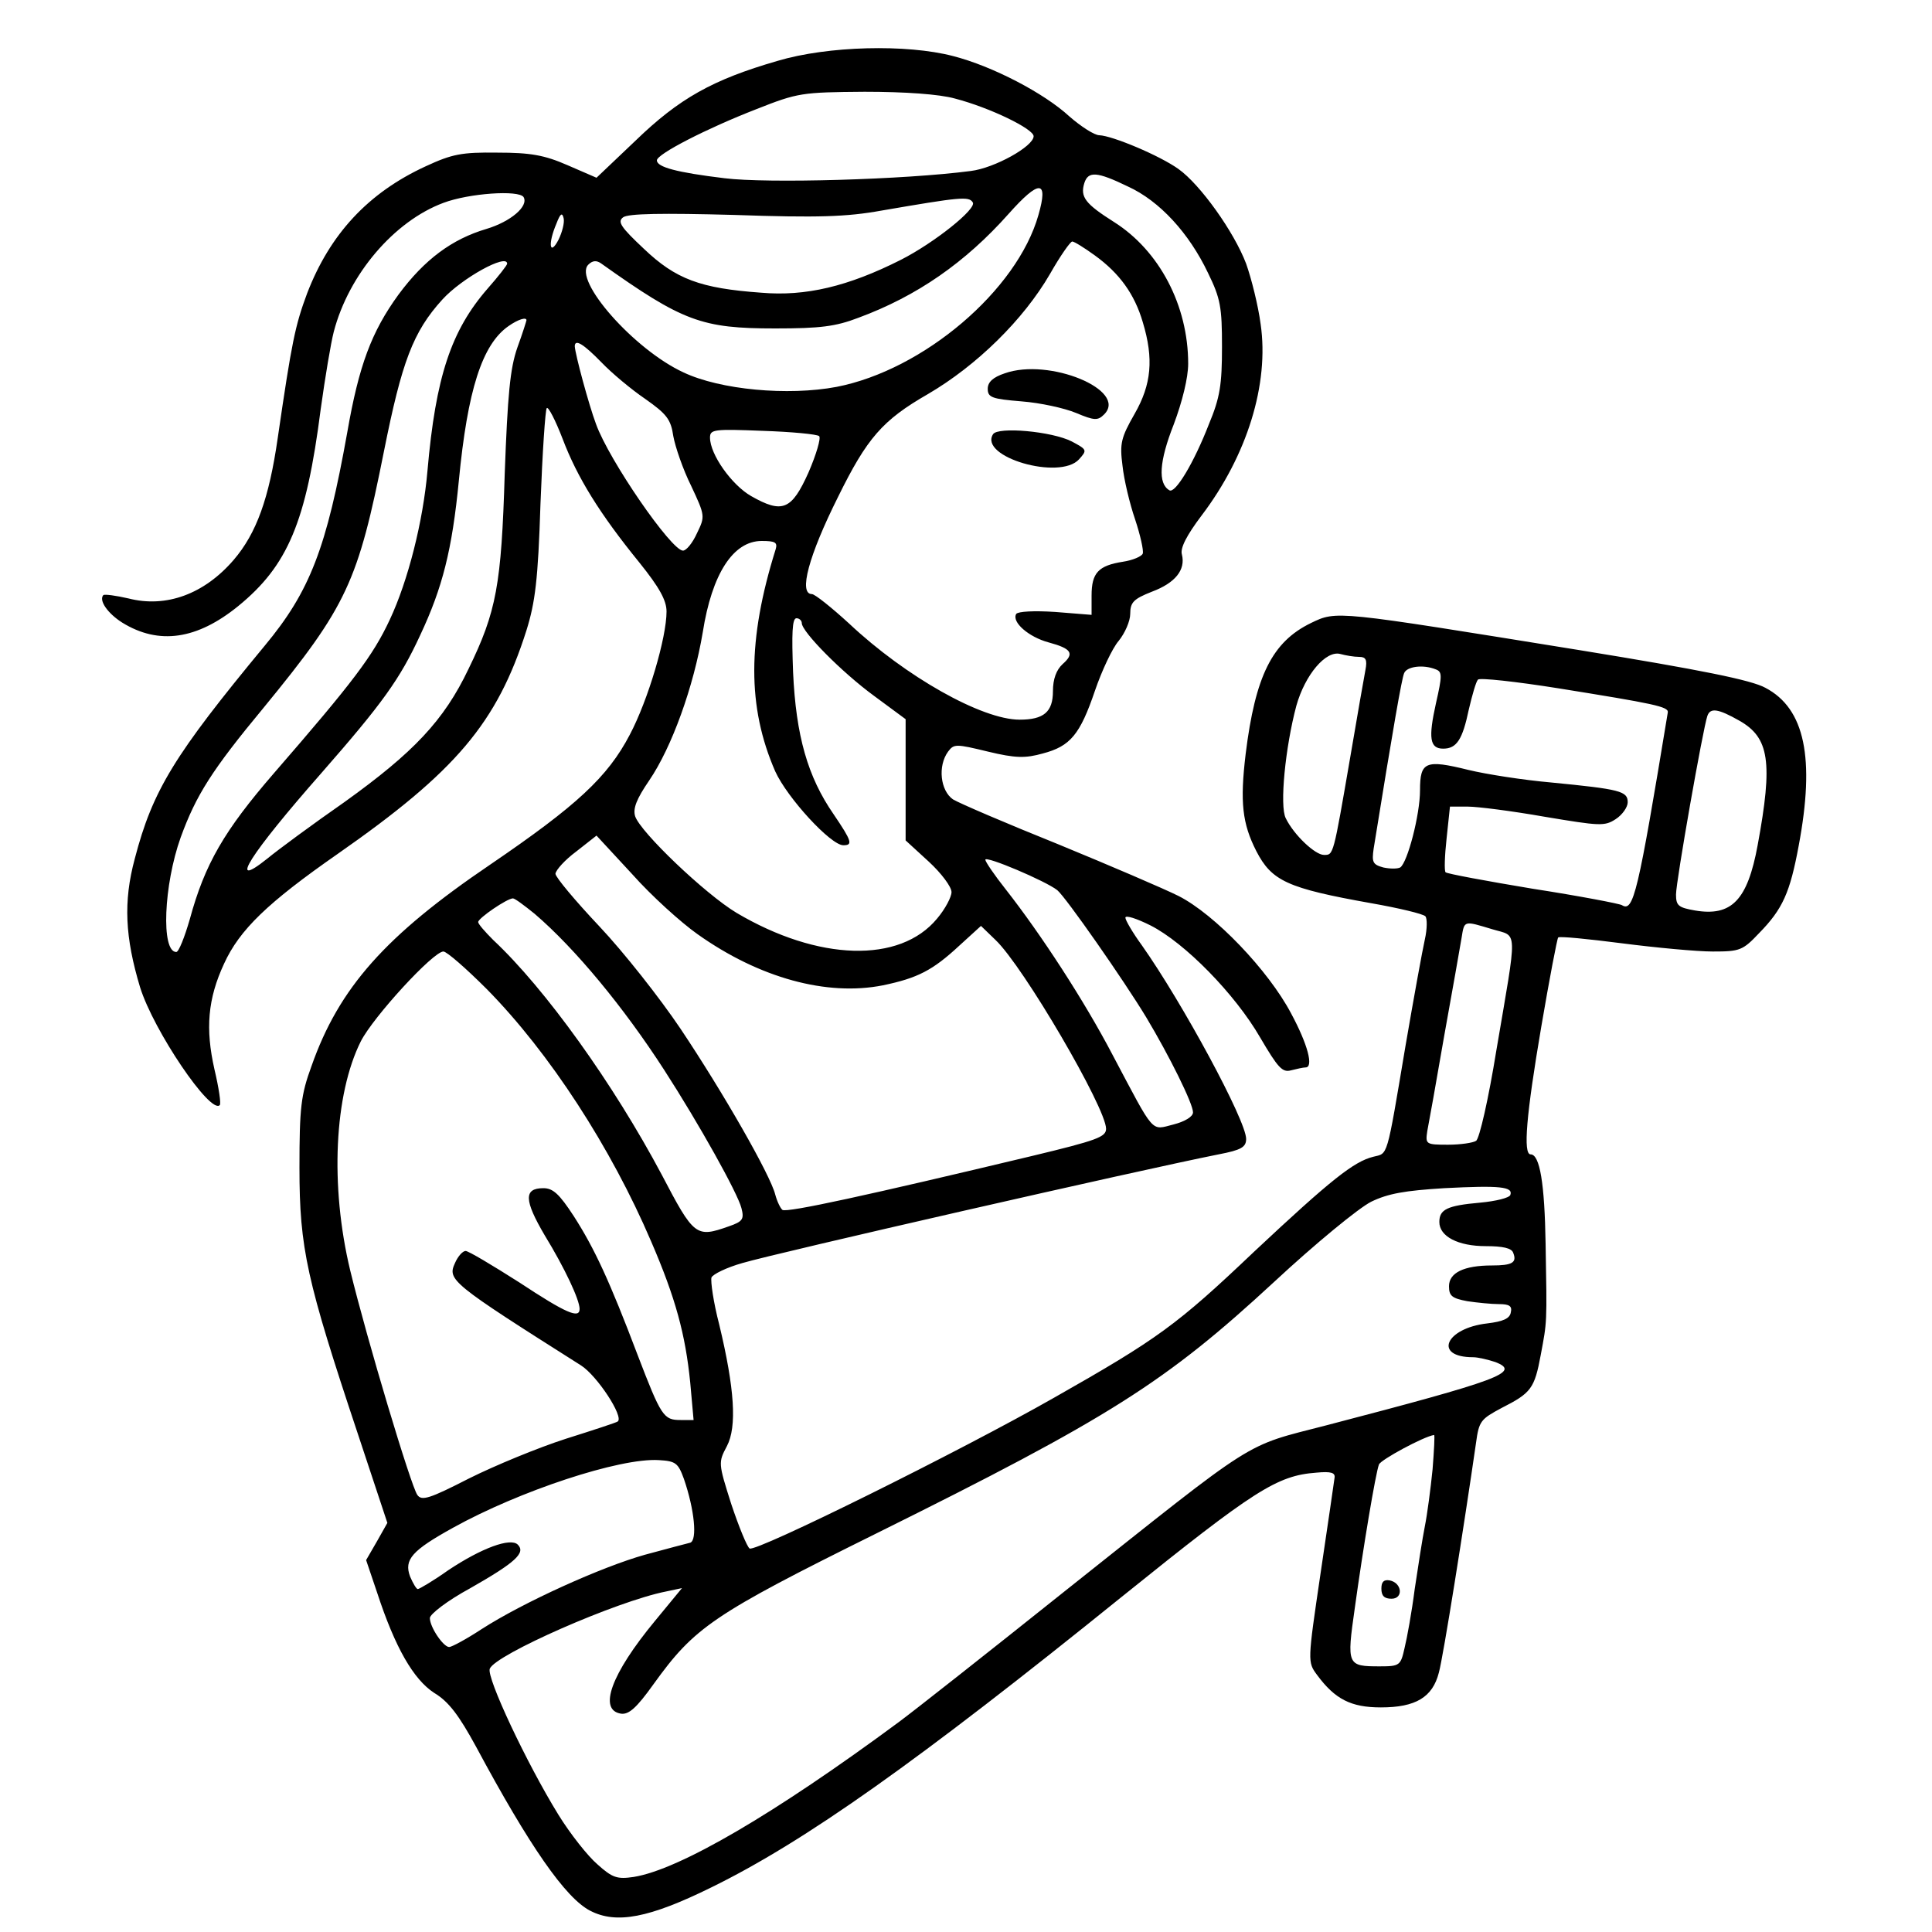
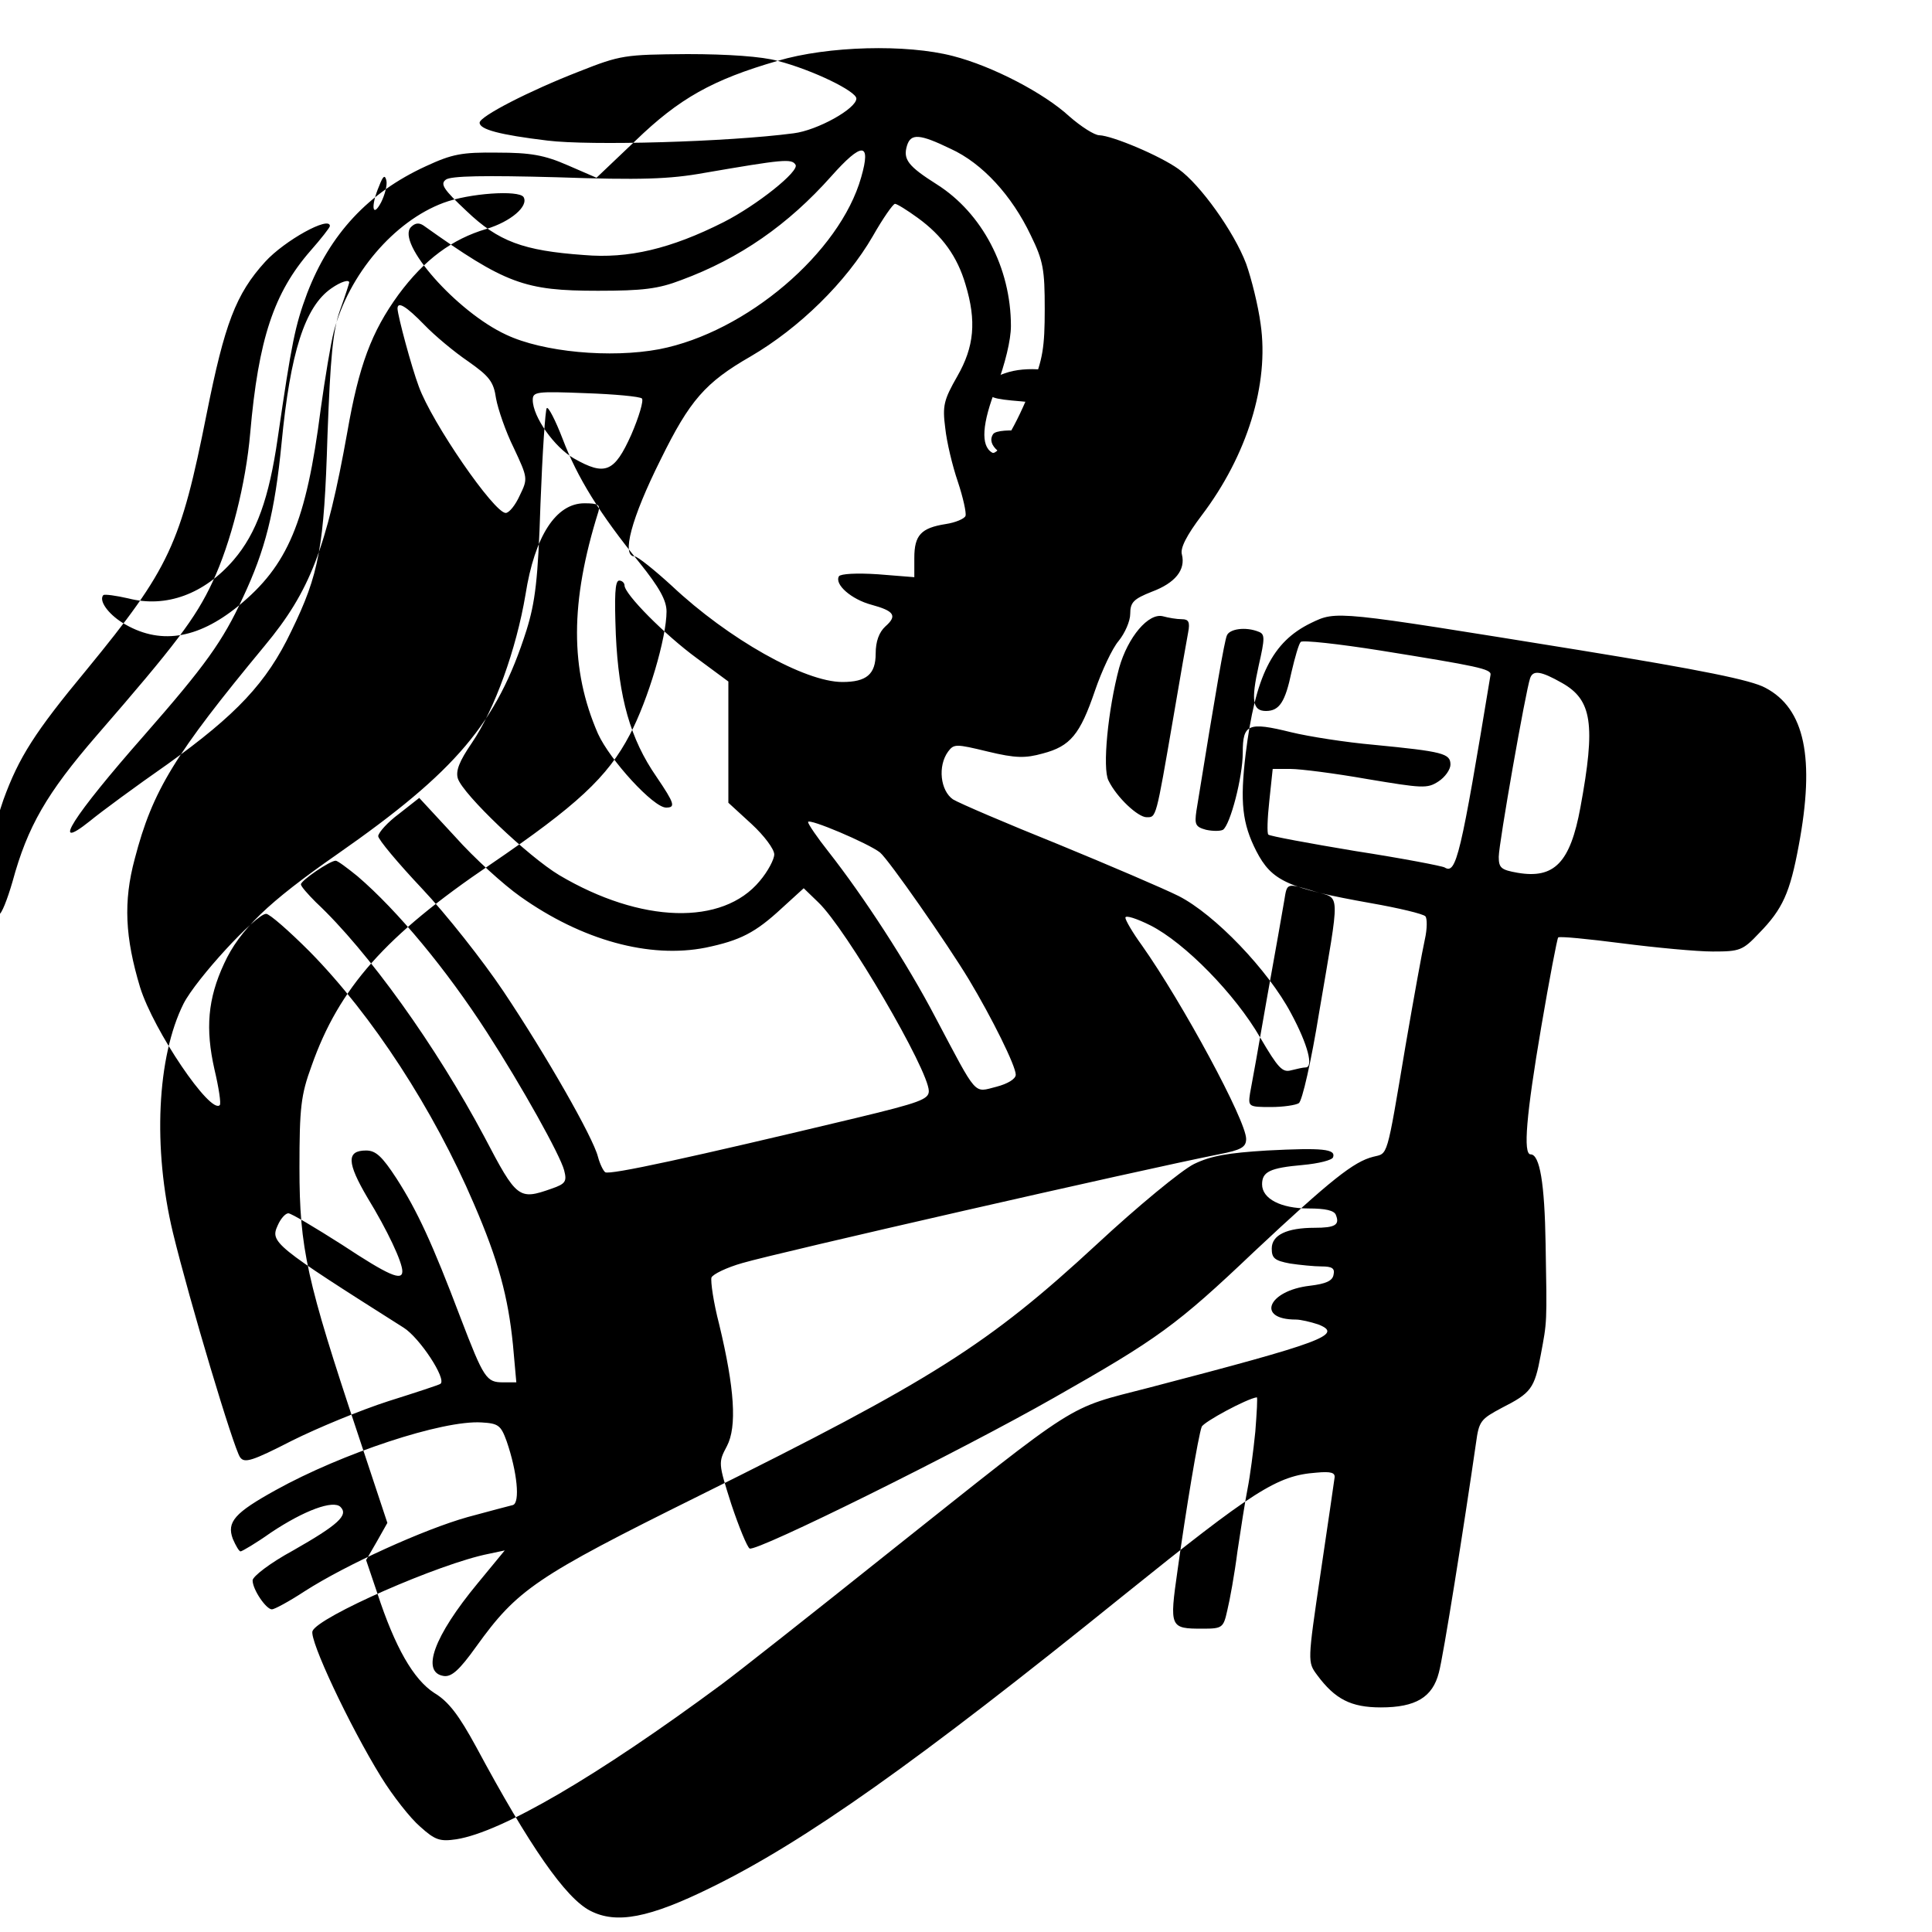
<svg xmlns="http://www.w3.org/2000/svg" version="1.0" width="400pt" height="400pt" viewBox="0 0 400 400" preserveAspectRatio="xMidYMid meet">
  <g transform="translate(0,400) scale(0.1,-0.1)" fill="#000000" stroke="none">
-     <path d="M1610 3874 c-135 -39 -204 -78 -294 -165 l-81 -77 -60 26 c-48 21 -77 26 -145 26 -74 1 -94 -3 -148 -28 -120 -55 -199 -141 -246 -263 -25 -67 -32 -101 -61 -300 -18 -125 -44 -197 -91 -252 -61 -71 -140 -100 -218 -80 -26 6 -49 9 -52 7 -10 -11 9 -38 39 -57 76 -47 155 -35 240 34 103 84 141 174 171 408 9 65 21 137 27 160 31 119 125 229 227 267 53 20 156 27 166 12 11 -19 -27 -51 -77 -66 -71 -21 -128 -63 -182 -136 -56 -77 -82 -147 -106 -285 -43 -240 -77 -329 -171 -442 -187 -226 -232 -299 -269 -441 -24 -89 -20 -163 11 -266 28 -90 146 -264 165 -244 3 3 -2 36 -11 74 -19 84 -14 146 20 219 32 70 90 126 235 227 245 171 330 271 391 463 18 58 24 104 29 262 4 106 10 195 13 198 3 4 18 -25 33 -64 30 -79 76 -154 159 -256 41 -51 56 -78 56 -101 0 -54 -38 -183 -76 -255 -46 -88 -110 -147 -289 -269 -217 -147 -313 -255 -370 -417 -22 -60 -25 -86 -25 -211 0 -167 15 -233 121 -551 l61 -184 -22 -39 -22 -38 23 -68 c37 -113 75 -179 118 -207 30 -18 51 -46 87 -112 110 -205 185 -313 236 -339 54 -28 122 -15 250 48 194 95 427 260 853 604 272 219 319 249 400 255 31 3 40 0 38 -11 -1 -8 -14 -97 -29 -198 -27 -183 -27 -183 -7 -210 37 -50 70 -67 132 -67 72 0 107 21 120 72 9 32 52 303 77 476 6 45 10 49 53 72 61 31 68 40 81 110 13 70 13 62 10 230 -2 125 -12 185 -31 185 -16 0 -9 82 22 264 17 100 33 183 35 185 2 3 62 -3 132 -12 70 -9 155 -17 188 -17 56 0 62 2 96 38 49 50 64 84 82 181 34 181 13 284 -69 327 -29 16 -133 37 -385 78 -508 82 -502 82 -556 56 -80 -39 -115 -109 -135 -271 -12 -100 -7 -144 22 -201 32 -62 64 -77 238 -108 57 -10 107 -22 112 -27 4 -4 4 -26 -1 -48 -5 -22 -23 -121 -40 -220 -40 -238 -36 -222 -67 -230 -40 -10 -87 -47 -246 -196 -161 -153 -200 -181 -415 -303 -195 -111 -617 -320 -630 -312 -5 3 -22 44 -38 92 -27 85 -27 86 -9 120 21 40 16 119 -16 252 -12 46 -18 89 -16 97 3 7 32 21 64 30 71 21 820 192 986 225 47 9 57 15 57 32 0 38 -132 282 -216 401 -19 26 -34 52 -34 57 0 6 24 -2 52 -16 71 -36 175 -142 227 -232 37 -63 46 -73 64 -68 12 3 25 6 30 6 17 0 5 47 -30 112 -47 89 -158 205 -233 243 -30 15 -142 63 -249 107 -107 43 -205 85 -218 93 -26 18 -32 69 -10 99 12 16 16 16 82 0 58 -14 78 -14 114 -4 57 15 77 39 108 130 14 41 36 88 49 103 13 16 24 41 24 56 0 24 7 31 45 46 48 18 70 45 62 77 -4 13 10 40 41 81 94 124 140 272 122 396 -5 38 -19 94 -30 125 -25 66 -95 164 -140 196 -39 28 -137 69 -164 70 -10 0 -38 18 -62 39 -52 48 -159 104 -241 125 -96 25 -259 21 -363 -10z m367 -78 c73 -19 163 -63 163 -78 0 -21 -81 -66 -130 -72 -137 -18 -422 -26 -510 -15 -99 12 -140 23 -140 37 0 13 103 66 206 106 86 34 94 35 224 36 84 0 155 -5 187 -14z m358 -182 c66 -30 127 -97 166 -179 26 -53 29 -71 29 -153 0 -78 -4 -105 -27 -160 -31 -80 -70 -145 -82 -137 -24 14 -21 60 9 136 18 48 30 97 30 126 0 121 -60 234 -153 293 -60 38 -71 52 -62 81 8 25 26 24 90 -7z m-185 -59 c-44 -156 -238 -321 -418 -356 -101 -19 -241 -6 -317 30 -102 47 -229 191 -197 223 9 9 17 9 26 3 170 -121 209 -135 361 -135 93 0 125 4 172 22 122 45 222 115 311 215 64 72 83 71 62 -2z m-136 26 c9 -13 -80 -84 -149 -119 -109 -55 -197 -76 -289 -68 -126 9 -177 28 -243 91 -48 45 -55 56 -43 65 10 8 82 9 230 5 173 -6 233 -4 305 9 163 28 181 30 189 17z m-858 -78 c-18 -34 -22 -8 -4 34 8 21 12 24 15 11 2 -9 -3 -29 -11 -45z m1111 -32 c51 -37 82 -80 99 -138 23 -76 18 -129 -17 -190 -28 -49 -31 -61 -25 -107 3 -29 15 -79 26 -111 11 -33 18 -65 16 -71 -2 -6 -21 -14 -41 -17 -51 -8 -65 -23 -65 -70 l0 -40 -75 6 c-45 3 -77 1 -81 -4 -10 -17 26 -48 67 -59 48 -13 54 -23 29 -45 -13 -12 -20 -31 -20 -56 0 -43 -19 -59 -69 -59 -78 0 -236 89 -353 199 -36 33 -71 61 -77 61 -28 0 -7 79 54 201 60 122 92 159 186 213 101 59 198 154 253 249 21 37 42 67 46 67 4 0 25 -13 47 -29z m-1217 -17 c0 -3 -18 -26 -40 -51 -76 -87 -108 -183 -125 -378 -9 -104 -40 -227 -78 -308 -35 -75 -76 -129 -240 -318 -103 -119 -143 -188 -174 -302 -11 -38 -23 -68 -28 -68 -32 0 -26 139 9 237 32 88 65 140 172 269 173 211 195 260 249 531 37 185 60 247 121 314 40 44 134 96 134 74z m40 -117 c0 -1 -8 -27 -19 -57 -15 -43 -20 -98 -26 -260 -7 -231 -17 -286 -75 -405 -51 -107 -114 -173 -256 -275 -66 -46 -138 -99 -161 -118 -84 -67 -35 10 112 177 127 145 163 195 205 286 46 98 66 176 80 320 18 187 48 282 103 320 20 14 37 19 37 12z m155 -87 c22 -23 63 -57 91 -76 44 -31 53 -42 58 -77 4 -22 20 -69 37 -103 29 -62 29 -63 12 -98 -9 -20 -22 -36 -29 -36 -24 0 -153 187 -180 262 -15 40 -43 144 -44 161 0 16 18 5 55 -33z m451 -153 c4 -4 -6 -38 -22 -75 -35 -78 -54 -86 -119 -49 -40 23 -85 86 -85 121 0 17 8 18 109 14 60 -2 113 -7 117 -11z m-90 -234 c-59 -188 -59 -327 -1 -460 25 -55 115 -153 141 -153 20 0 18 8 -20 64 -54 78 -78 163 -84 294 -3 80 -2 112 7 112 6 0 11 -5 11 -10 0 -18 83 -102 150 -151 l65 -48 0 -126 0 -125 48 -44 c26 -24 47 -52 47 -63 0 -10 -13 -35 -30 -55 -77 -93 -246 -88 -415 12 -65 39 -199 167 -210 200 -5 16 3 36 29 74 47 69 92 194 111 307 19 121 63 189 122 189 28 0 33 -3 29 -17z m1208 -223 c14 0 17 -6 13 -27 -3 -16 -17 -95 -31 -178 -36 -209 -35 -205 -55 -205 -18 0 -62 41 -79 76 -13 25 -1 147 22 233 18 64 61 115 91 107 11 -3 28 -6 39 -6z m159 -26 c13 -5 13 -13 0 -70 -16 -72 -13 -94 15 -94 28 0 40 19 53 81 7 30 15 58 19 62 4 4 78 -4 166 -18 199 -32 229 -38 227 -50 -62 -376 -71 -414 -95 -399 -5 3 -88 19 -185 34 -96 16 -177 31 -180 34 -3 2 -2 34 2 70 l7 66 37 0 c20 0 91 -9 159 -21 114 -19 124 -20 147 -5 14 9 25 25 25 35 0 23 -15 27 -159 41 -57 5 -134 17 -171 26 -89 22 -100 17 -100 -42 0 -51 -26 -150 -41 -160 -6 -3 -21 -3 -35 0 -22 6 -24 11 -20 39 41 254 58 351 63 363 5 14 39 19 66 8z m628 -106 c62 -35 70 -85 38 -258 -21 -114 -54 -148 -130 -135 -34 6 -39 10 -39 33 0 27 56 345 65 370 6 17 22 15 66 -10z m-2157 -442 c128 -91 268 -129 384 -106 72 15 103 31 158 82 l45 41 30 -29 c58 -55 229 -348 229 -391 0 -17 -19 -24 -152 -56 -343 -82 -508 -118 -518 -112 -4 3 -11 17 -15 32 -10 40 -107 210 -196 343 -43 64 -118 159 -168 212 -50 53 -91 102 -91 109 1 8 20 29 43 46 l42 33 74 -80 c40 -45 101 -100 135 -124z m745 91 c18 -15 138 -187 184 -263 48 -80 97 -179 97 -197 0 -9 -17 -19 -40 -25 -48 -12 -38 -23 -126 143 -59 113 -149 251 -222 344 -23 29 -42 57 -42 61 0 9 125 -44 149 -63z m-1082 -49 c84 -72 184 -193 268 -323 73 -113 152 -255 160 -286 6 -23 3 -28 -26 -38 -68 -24 -72 -21 -139 107 -100 188 -241 385 -349 486 -17 17 -31 33 -31 37 0 8 60 49 72 49 4 0 24 -15 45 -32z m1983 -32 c53 -16 52 8 8 -251 -16 -99 -35 -183 -42 -187 -6 -4 -32 -8 -58 -8 -46 0 -47 1 -43 28 3 15 19 104 35 197 17 94 33 185 36 203 6 37 4 36 64 18z m-2082 -124 c130 -132 257 -328 340 -522 51 -118 71 -193 81 -292 l7 -78 -27 0 c-35 0 -40 7 -89 135 -58 153 -89 220 -132 287 -30 46 -43 58 -63 58 -41 0 -40 -25 3 -98 41 -67 72 -133 72 -152 0 -21 -28 -9 -125 55 -55 35 -105 65 -111 65 -6 0 -16 -11 -22 -25 -16 -35 -9 -41 261 -212 33 -21 89 -106 76 -116 -2 -2 -51 -18 -108 -36 -56 -18 -146 -55 -200 -82 -82 -42 -98 -47 -107 -34 -13 18 -104 321 -139 465 -42 175 -33 364 22 474 26 51 150 186 171 186 7 0 47 -35 90 -78z m2119 -426 c-2 -6 -30 -13 -63 -16 -68 -6 -84 -14 -84 -40 0 -30 39 -50 96 -50 35 0 54 -4 57 -14 8 -20 -2 -26 -44 -26 -58 0 -89 -15 -89 -43 0 -20 6 -25 38 -31 20 -3 50 -6 65 -6 22 0 28 -4 25 -17 -2 -13 -16 -19 -49 -23 -87 -10 -112 -70 -29 -70 10 0 31 -5 46 -10 54 -21 10 -37 -350 -131 -174 -45 -137 -22 -541 -343 -159 -127 -315 -250 -345 -272 -257 -190 -454 -305 -548 -320 -34 -5 -44 -2 -75 26 -20 17 -57 64 -81 103 -66 107 -149 284 -142 302 11 29 263 140 365 160 l33 7 -56 -68 c-91 -110 -118 -185 -70 -192 16 -2 32 12 67 61 85 118 122 144 461 312 484 240 599 313 824 521 85 79 175 153 201 166 35 17 70 23 151 28 116 6 143 3 137 -14z m-161 -568 c-4 -40 -11 -93 -16 -118 -5 -25 -14 -83 -21 -130 -6 -47 -16 -102 -21 -122 -8 -36 -10 -38 -51 -38 -68 0 -69 2 -52 121 17 123 43 279 50 297 4 10 93 58 114 61 2 1 0 -32 -3 -71z m-1550 -20 c22 -64 28 -127 13 -132 -8 -2 -50 -13 -94 -25 -89 -25 -251 -98 -338 -154 -32 -21 -62 -37 -67 -37 -12 0 -40 41 -40 60 0 8 36 36 84 62 93 53 115 73 98 90 -15 15 -75 -7 -144 -53 -31 -22 -60 -39 -63 -39 -3 0 -10 12 -16 26 -13 35 4 54 89 101 137 76 345 145 426 140 35 -2 40 -6 52 -39z" />
+     <path d="M1610 3874 c-135 -39 -204 -78 -294 -165 l-81 -77 -60 26 c-48 21 -77 26 -145 26 -74 1 -94 -3 -148 -28 -120 -55 -199 -141 -246 -263 -25 -67 -32 -101 -61 -300 -18 -125 -44 -197 -91 -252 -61 -71 -140 -100 -218 -80 -26 6 -49 9 -52 7 -10 -11 9 -38 39 -57 76 -47 155 -35 240 34 103 84 141 174 171 408 9 65 21 137 27 160 31 119 125 229 227 267 53 20 156 27 166 12 11 -19 -27 -51 -77 -66 -71 -21 -128 -63 -182 -136 -56 -77 -82 -147 -106 -285 -43 -240 -77 -329 -171 -442 -187 -226 -232 -299 -269 -441 -24 -89 -20 -163 11 -266 28 -90 146 -264 165 -244 3 3 -2 36 -11 74 -19 84 -14 146 20 219 32 70 90 126 235 227 245 171 330 271 391 463 18 58 24 104 29 262 4 106 10 195 13 198 3 4 18 -25 33 -64 30 -79 76 -154 159 -256 41 -51 56 -78 56 -101 0 -54 -38 -183 -76 -255 -46 -88 -110 -147 -289 -269 -217 -147 -313 -255 -370 -417 -22 -60 -25 -86 -25 -211 0 -167 15 -233 121 -551 l61 -184 -22 -39 -22 -38 23 -68 c37 -113 75 -179 118 -207 30 -18 51 -46 87 -112 110 -205 185 -313 236 -339 54 -28 122 -15 250 48 194 95 427 260 853 604 272 219 319 249 400 255 31 3 40 0 38 -11 -1 -8 -14 -97 -29 -198 -27 -183 -27 -183 -7 -210 37 -50 70 -67 132 -67 72 0 107 21 120 72 9 32 52 303 77 476 6 45 10 49 53 72 61 31 68 40 81 110 13 70 13 62 10 230 -2 125 -12 185 -31 185 -16 0 -9 82 22 264 17 100 33 183 35 185 2 3 62 -3 132 -12 70 -9 155 -17 188 -17 56 0 62 2 96 38 49 50 64 84 82 181 34 181 13 284 -69 327 -29 16 -133 37 -385 78 -508 82 -502 82 -556 56 -80 -39 -115 -109 -135 -271 -12 -100 -7 -144 22 -201 32 -62 64 -77 238 -108 57 -10 107 -22 112 -27 4 -4 4 -26 -1 -48 -5 -22 -23 -121 -40 -220 -40 -238 -36 -222 -67 -230 -40 -10 -87 -47 -246 -196 -161 -153 -200 -181 -415 -303 -195 -111 -617 -320 -630 -312 -5 3 -22 44 -38 92 -27 85 -27 86 -9 120 21 40 16 119 -16 252 -12 46 -18 89 -16 97 3 7 32 21 64 30 71 21 820 192 986 225 47 9 57 15 57 32 0 38 -132 282 -216 401 -19 26 -34 52 -34 57 0 6 24 -2 52 -16 71 -36 175 -142 227 -232 37 -63 46 -73 64 -68 12 3 25 6 30 6 17 0 5 47 -30 112 -47 89 -158 205 -233 243 -30 15 -142 63 -249 107 -107 43 -205 85 -218 93 -26 18 -32 69 -10 99 12 16 16 16 82 0 58 -14 78 -14 114 -4 57 15 77 39 108 130 14 41 36 88 49 103 13 16 24 41 24 56 0 24 7 31 45 46 48 18 70 45 62 77 -4 13 10 40 41 81 94 124 140 272 122 396 -5 38 -19 94 -30 125 -25 66 -95 164 -140 196 -39 28 -137 69 -164 70 -10 0 -38 18 -62 39 -52 48 -159 104 -241 125 -96 25 -259 21 -363 -10z c73 -19 163 -63 163 -78 0 -21 -81 -66 -130 -72 -137 -18 -422 -26 -510 -15 -99 12 -140 23 -140 37 0 13 103 66 206 106 86 34 94 35 224 36 84 0 155 -5 187 -14z m358 -182 c66 -30 127 -97 166 -179 26 -53 29 -71 29 -153 0 -78 -4 -105 -27 -160 -31 -80 -70 -145 -82 -137 -24 14 -21 60 9 136 18 48 30 97 30 126 0 121 -60 234 -153 293 -60 38 -71 52 -62 81 8 25 26 24 90 -7z m-185 -59 c-44 -156 -238 -321 -418 -356 -101 -19 -241 -6 -317 30 -102 47 -229 191 -197 223 9 9 17 9 26 3 170 -121 209 -135 361 -135 93 0 125 4 172 22 122 45 222 115 311 215 64 72 83 71 62 -2z m-136 26 c9 -13 -80 -84 -149 -119 -109 -55 -197 -76 -289 -68 -126 9 -177 28 -243 91 -48 45 -55 56 -43 65 10 8 82 9 230 5 173 -6 233 -4 305 9 163 28 181 30 189 17z m-858 -78 c-18 -34 -22 -8 -4 34 8 21 12 24 15 11 2 -9 -3 -29 -11 -45z m1111 -32 c51 -37 82 -80 99 -138 23 -76 18 -129 -17 -190 -28 -49 -31 -61 -25 -107 3 -29 15 -79 26 -111 11 -33 18 -65 16 -71 -2 -6 -21 -14 -41 -17 -51 -8 -65 -23 -65 -70 l0 -40 -75 6 c-45 3 -77 1 -81 -4 -10 -17 26 -48 67 -59 48 -13 54 -23 29 -45 -13 -12 -20 -31 -20 -56 0 -43 -19 -59 -69 -59 -78 0 -236 89 -353 199 -36 33 -71 61 -77 61 -28 0 -7 79 54 201 60 122 92 159 186 213 101 59 198 154 253 249 21 37 42 67 46 67 4 0 25 -13 47 -29z m-1217 -17 c0 -3 -18 -26 -40 -51 -76 -87 -108 -183 -125 -378 -9 -104 -40 -227 -78 -308 -35 -75 -76 -129 -240 -318 -103 -119 -143 -188 -174 -302 -11 -38 -23 -68 -28 -68 -32 0 -26 139 9 237 32 88 65 140 172 269 173 211 195 260 249 531 37 185 60 247 121 314 40 44 134 96 134 74z m40 -117 c0 -1 -8 -27 -19 -57 -15 -43 -20 -98 -26 -260 -7 -231 -17 -286 -75 -405 -51 -107 -114 -173 -256 -275 -66 -46 -138 -99 -161 -118 -84 -67 -35 10 112 177 127 145 163 195 205 286 46 98 66 176 80 320 18 187 48 282 103 320 20 14 37 19 37 12z m155 -87 c22 -23 63 -57 91 -76 44 -31 53 -42 58 -77 4 -22 20 -69 37 -103 29 -62 29 -63 12 -98 -9 -20 -22 -36 -29 -36 -24 0 -153 187 -180 262 -15 40 -43 144 -44 161 0 16 18 5 55 -33z m451 -153 c4 -4 -6 -38 -22 -75 -35 -78 -54 -86 -119 -49 -40 23 -85 86 -85 121 0 17 8 18 109 14 60 -2 113 -7 117 -11z m-90 -234 c-59 -188 -59 -327 -1 -460 25 -55 115 -153 141 -153 20 0 18 8 -20 64 -54 78 -78 163 -84 294 -3 80 -2 112 7 112 6 0 11 -5 11 -10 0 -18 83 -102 150 -151 l65 -48 0 -126 0 -125 48 -44 c26 -24 47 -52 47 -63 0 -10 -13 -35 -30 -55 -77 -93 -246 -88 -415 12 -65 39 -199 167 -210 200 -5 16 3 36 29 74 47 69 92 194 111 307 19 121 63 189 122 189 28 0 33 -3 29 -17z m1208 -223 c14 0 17 -6 13 -27 -3 -16 -17 -95 -31 -178 -36 -209 -35 -205 -55 -205 -18 0 -62 41 -79 76 -13 25 -1 147 22 233 18 64 61 115 91 107 11 -3 28 -6 39 -6z m159 -26 c13 -5 13 -13 0 -70 -16 -72 -13 -94 15 -94 28 0 40 19 53 81 7 30 15 58 19 62 4 4 78 -4 166 -18 199 -32 229 -38 227 -50 -62 -376 -71 -414 -95 -399 -5 3 -88 19 -185 34 -96 16 -177 31 -180 34 -3 2 -2 34 2 70 l7 66 37 0 c20 0 91 -9 159 -21 114 -19 124 -20 147 -5 14 9 25 25 25 35 0 23 -15 27 -159 41 -57 5 -134 17 -171 26 -89 22 -100 17 -100 -42 0 -51 -26 -150 -41 -160 -6 -3 -21 -3 -35 0 -22 6 -24 11 -20 39 41 254 58 351 63 363 5 14 39 19 66 8z m628 -106 c62 -35 70 -85 38 -258 -21 -114 -54 -148 -130 -135 -34 6 -39 10 -39 33 0 27 56 345 65 370 6 17 22 15 66 -10z m-2157 -442 c128 -91 268 -129 384 -106 72 15 103 31 158 82 l45 41 30 -29 c58 -55 229 -348 229 -391 0 -17 -19 -24 -152 -56 -343 -82 -508 -118 -518 -112 -4 3 -11 17 -15 32 -10 40 -107 210 -196 343 -43 64 -118 159 -168 212 -50 53 -91 102 -91 109 1 8 20 29 43 46 l42 33 74 -80 c40 -45 101 -100 135 -124z m745 91 c18 -15 138 -187 184 -263 48 -80 97 -179 97 -197 0 -9 -17 -19 -40 -25 -48 -12 -38 -23 -126 143 -59 113 -149 251 -222 344 -23 29 -42 57 -42 61 0 9 125 -44 149 -63z m-1082 -49 c84 -72 184 -193 268 -323 73 -113 152 -255 160 -286 6 -23 3 -28 -26 -38 -68 -24 -72 -21 -139 107 -100 188 -241 385 -349 486 -17 17 -31 33 -31 37 0 8 60 49 72 49 4 0 24 -15 45 -32z m1983 -32 c53 -16 52 8 8 -251 -16 -99 -35 -183 -42 -187 -6 -4 -32 -8 -58 -8 -46 0 -47 1 -43 28 3 15 19 104 35 197 17 94 33 185 36 203 6 37 4 36 64 18z m-2082 -124 c130 -132 257 -328 340 -522 51 -118 71 -193 81 -292 l7 -78 -27 0 c-35 0 -40 7 -89 135 -58 153 -89 220 -132 287 -30 46 -43 58 -63 58 -41 0 -40 -25 3 -98 41 -67 72 -133 72 -152 0 -21 -28 -9 -125 55 -55 35 -105 65 -111 65 -6 0 -16 -11 -22 -25 -16 -35 -9 -41 261 -212 33 -21 89 -106 76 -116 -2 -2 -51 -18 -108 -36 -56 -18 -146 -55 -200 -82 -82 -42 -98 -47 -107 -34 -13 18 -104 321 -139 465 -42 175 -33 364 22 474 26 51 150 186 171 186 7 0 47 -35 90 -78z m2119 -426 c-2 -6 -30 -13 -63 -16 -68 -6 -84 -14 -84 -40 0 -30 39 -50 96 -50 35 0 54 -4 57 -14 8 -20 -2 -26 -44 -26 -58 0 -89 -15 -89 -43 0 -20 6 -25 38 -31 20 -3 50 -6 65 -6 22 0 28 -4 25 -17 -2 -13 -16 -19 -49 -23 -87 -10 -112 -70 -29 -70 10 0 31 -5 46 -10 54 -21 10 -37 -350 -131 -174 -45 -137 -22 -541 -343 -159 -127 -315 -250 -345 -272 -257 -190 -454 -305 -548 -320 -34 -5 -44 -2 -75 26 -20 17 -57 64 -81 103 -66 107 -149 284 -142 302 11 29 263 140 365 160 l33 7 -56 -68 c-91 -110 -118 -185 -70 -192 16 -2 32 12 67 61 85 118 122 144 461 312 484 240 599 313 824 521 85 79 175 153 201 166 35 17 70 23 151 28 116 6 143 3 137 -14z m-161 -568 c-4 -40 -11 -93 -16 -118 -5 -25 -14 -83 -21 -130 -6 -47 -16 -102 -21 -122 -8 -36 -10 -38 -51 -38 -68 0 -69 2 -52 121 17 123 43 279 50 297 4 10 93 58 114 61 2 1 0 -32 -3 -71z m-1550 -20 c22 -64 28 -127 13 -132 -8 -2 -50 -13 -94 -25 -89 -25 -251 -98 -338 -154 -32 -21 -62 -37 -67 -37 -12 0 -40 41 -40 60 0 8 36 36 84 62 93 53 115 73 98 90 -15 15 -75 -7 -144 -53 -31 -22 -60 -39 -63 -39 -3 0 -10 12 -16 26 -13 35 4 54 89 101 137 76 345 145 426 140 35 -2 40 -6 52 -39z" />
    <path d="M2080 3227 c-24 -8 -35 -18 -35 -32 0 -18 9 -21 70 -26 39 -3 89 -14 113 -24 38 -16 45 -16 58 -3 50 50 -114 118 -206 85z" />
    <path d="M2056 3101 c-30 -47 138 -96 178 -52 17 19 17 20 -15 37 -41 21 -153 31 -163 15z" />
-     <path d="M2860 711 c0 -15 6 -21 21 -21 25 0 22 33 -4 38 -12 2 -17 -3 -17 -17z" />
  </g>
</svg>